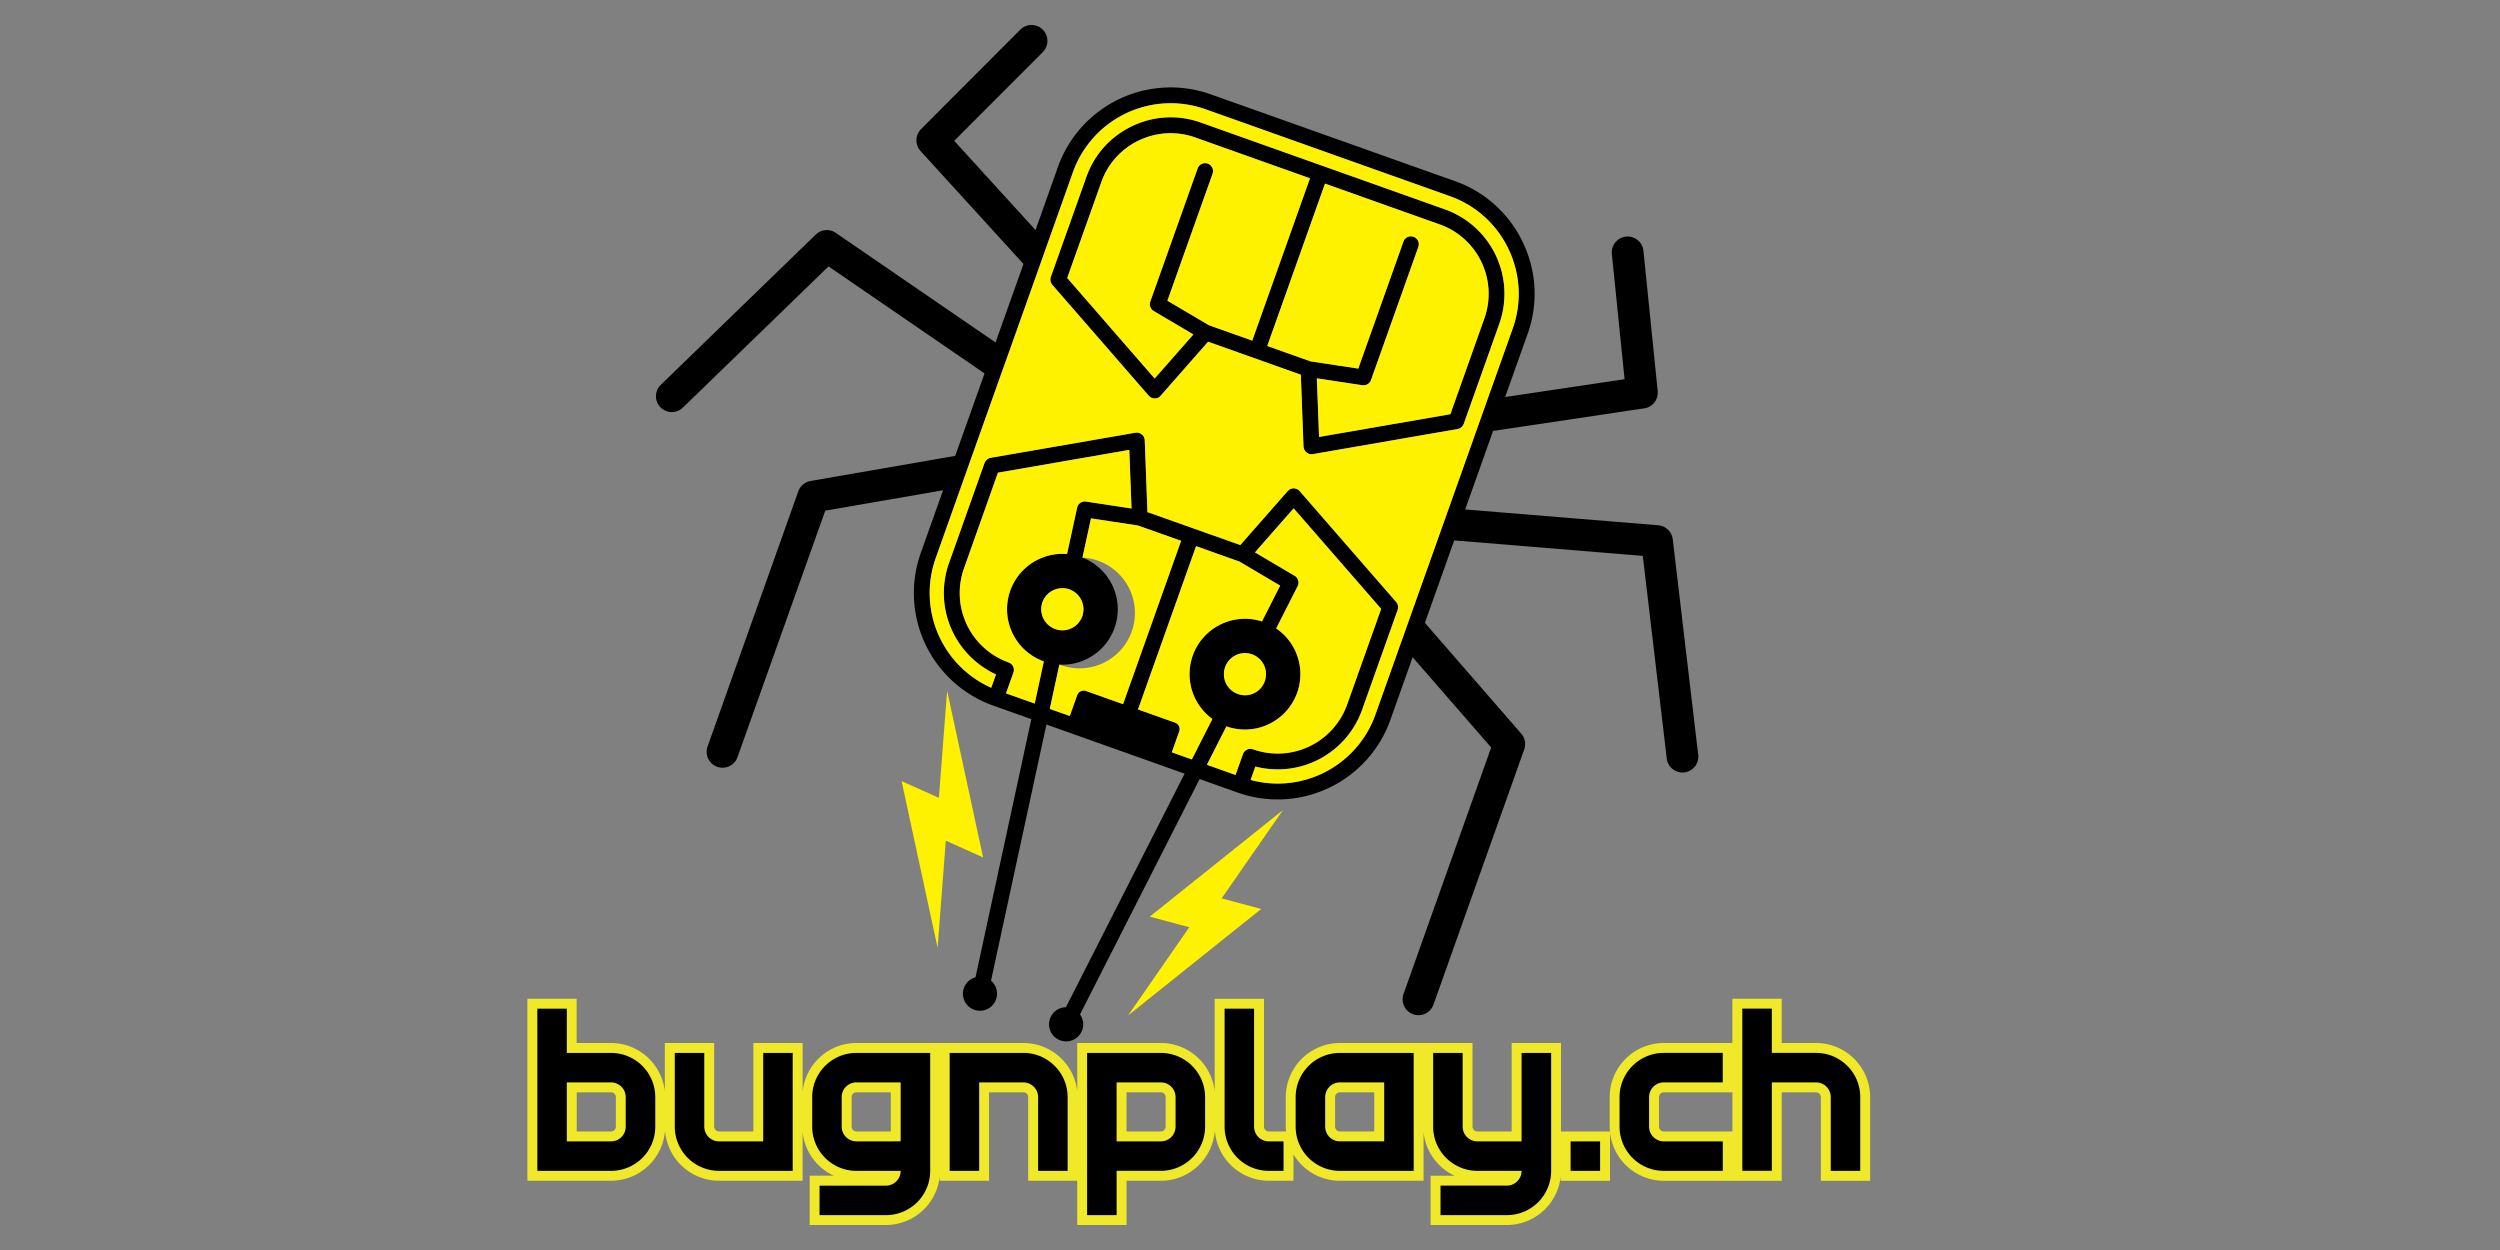
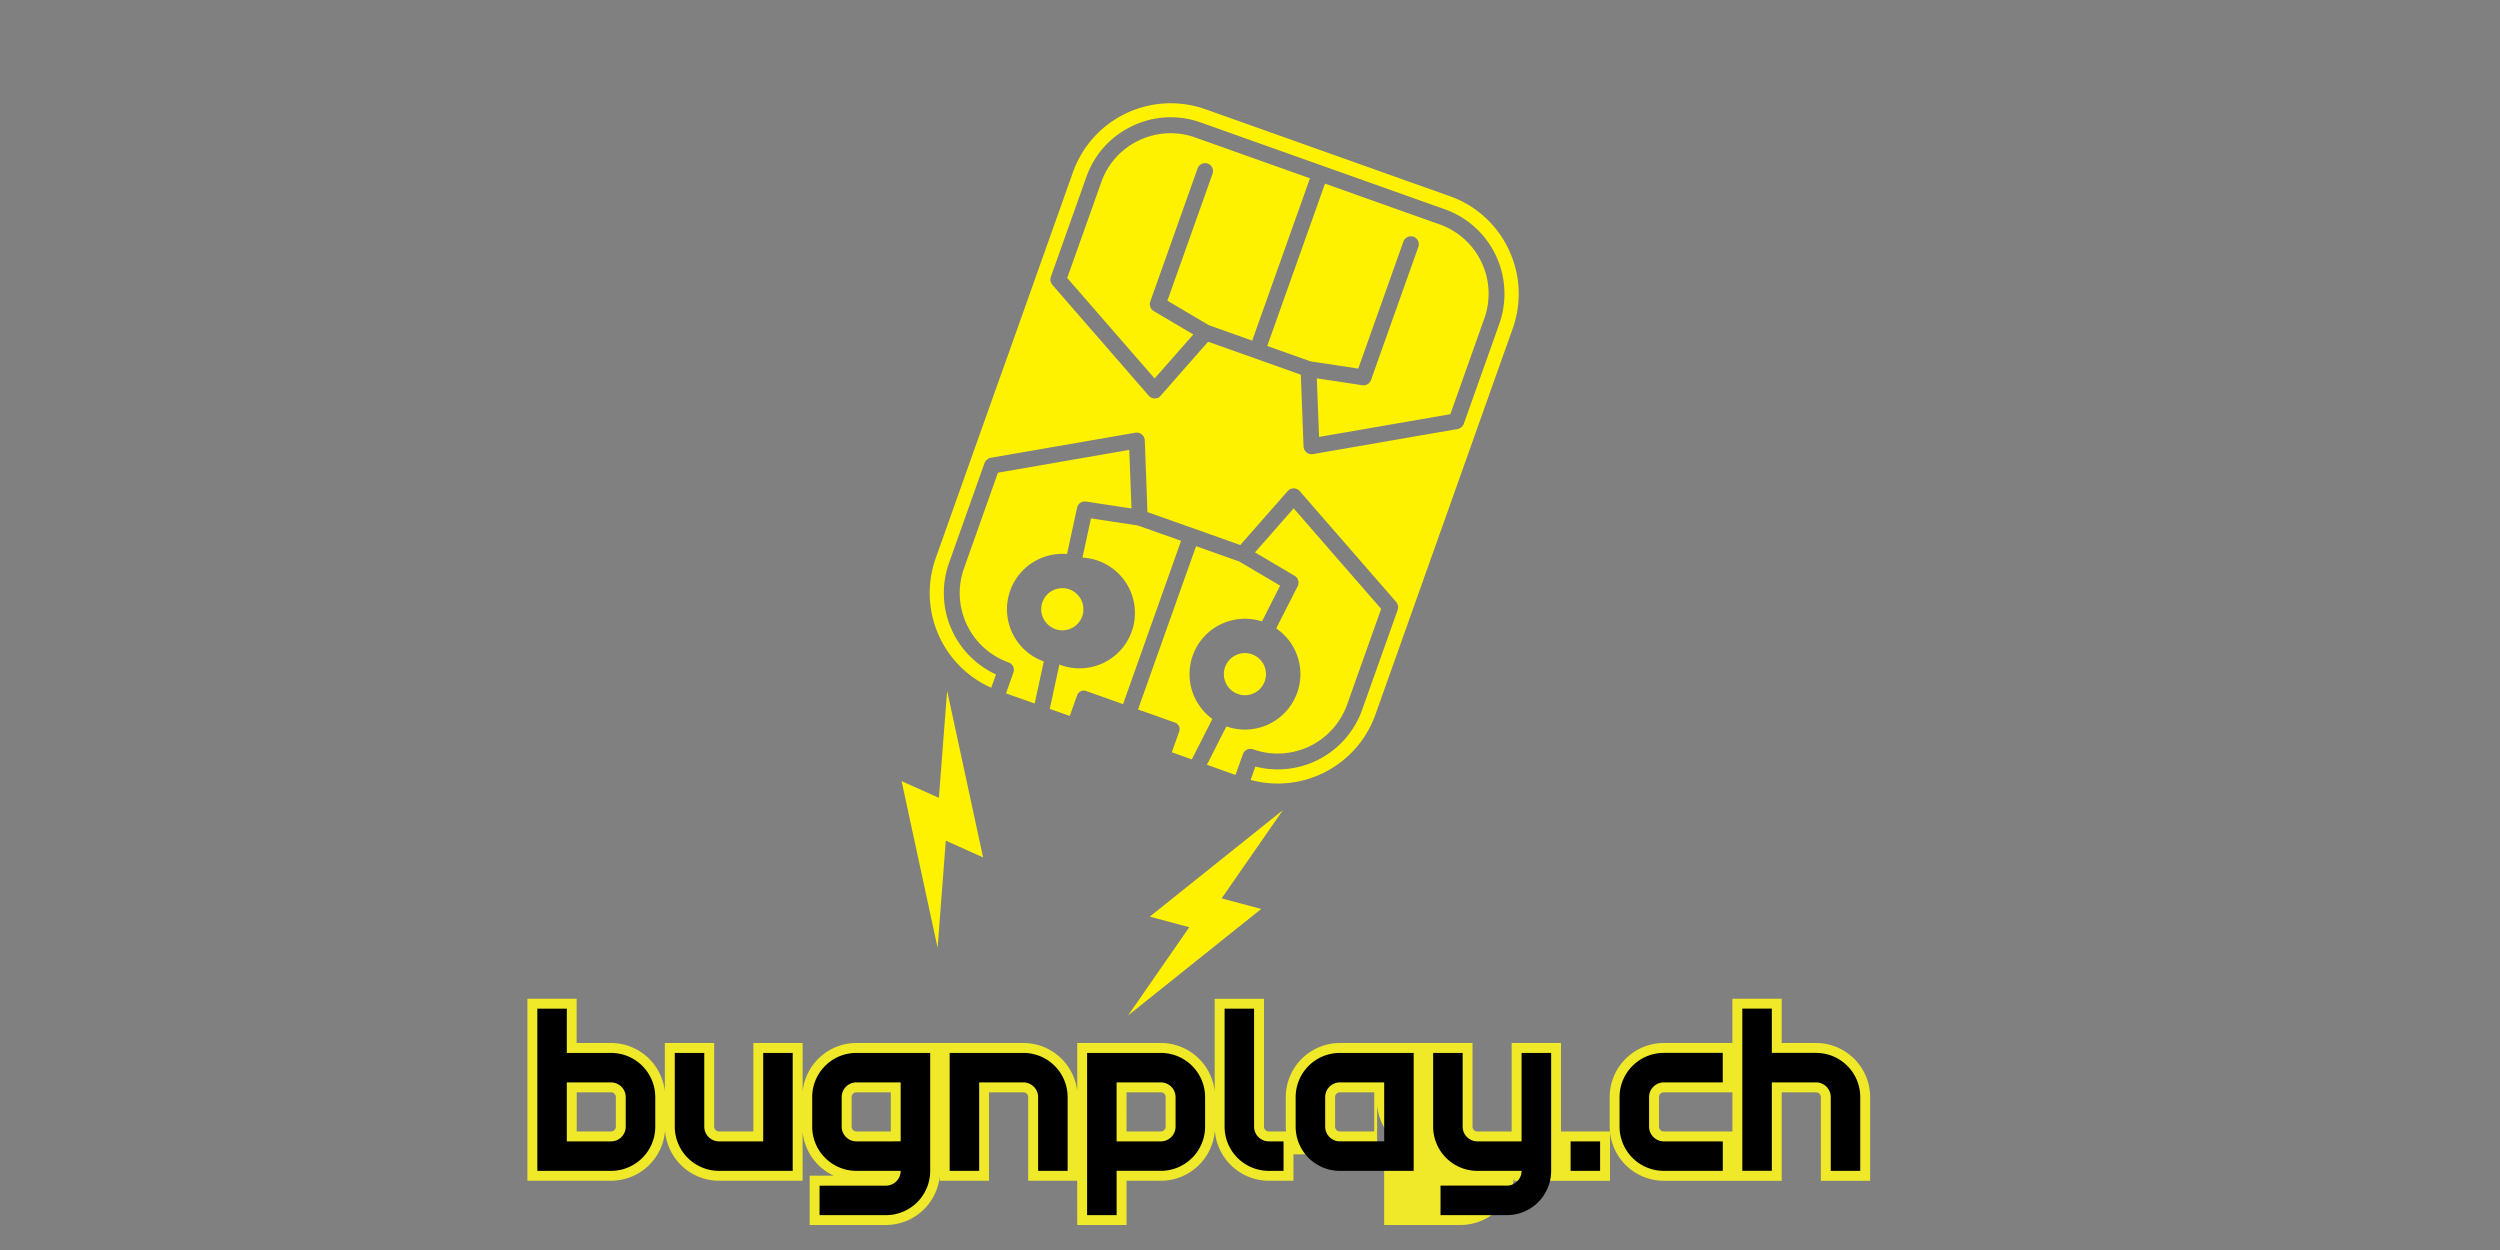
<svg xmlns="http://www.w3.org/2000/svg" width="100" height="50" viewBox="0 0 100 50">
  <rect x="0" y="0" width="100" height="50" fill="#808080" stroke="none" />
-   <path d="M67.925 30.164L66.91 21.57a.639.639 0 0 0-.58-.559l-7.723-.633 1.116-3.14 6.045-.904a.635.635 0 0 0 .54-.691l-.569-5.593a.635.635 0 1 0-1.263.128l.507 4.99-4.777.713.9-2.529a4.74 4.74 0 0 0-.189-3.652 4.757 4.757 0 0 0-2.714-2.453l-1.547-.55-6.682-2.376-1.549-.549a4.786 4.786 0 0 0-6.106 2.901l-.898 2.529-3.253-3.569 3.543-3.549a.635.635 0 0 0-.9-.897l-3.969 3.977a.637.637 0 0 0-.02.877l4.117 4.517-1.117 3.14-6.39-4.383a.634.634 0 0 0-.8.067l-6.214 6.024a.635.635 0 0 0 .883.912l5.841-5.662 6.24 4.281-1.174 3.298-5.786 1.004a.635.635 0 0 0-.49.413L28.303 29.86a.635.635 0 1 0 1.197.427l3.51-9.86 4.713-.817-.893 2.511a4.782 4.782 0 0 0 2.902 6.104l1.521.541-2.232 10.325a.682.682 0 0 0-.047 1.302.684.684 0 0 0 .667-1.167l2.216-10.246 5.527 1.967-4.747 9.343a.683.683 0 1 0 .564.287l4.784-9.416 1.522.542a4.788 4.788 0 0 0 6.106-2.902l.893-2.512 3.141 3.61-3.506 9.86a.638.638 0 0 0 .386.812.638.638 0 0 0 .812-.387l3.63-10.209a.636.636 0 0 0-.119-.63l-3.854-4.431 1.173-3.298 7.543.619.955 8.078a.634.634 0 1 0 1.258-.149zM41.39 28.141l-1.146-.407.295-.833a.315.315 0 0 0-.192-.404 2.945 2.945 0 0 1-1.785-3.76l1.358-3.83 5.253-.911.09 2.343-1.82-.277a.316.316 0 0 0-.357.248l-.402 1.851a2.217 2.217 0 0 0-.928 4.297l-.366 1.683zm.313-4.054a.839.839 0 0 1 .684-.551.832.832 0 0 1 .615.159.848.848 0 0 1 .29.957.847.847 0 0 1-1.24.433.842.842 0 0 1-.349-.998zm1.74 3.553a.28.28 0 0 0-.213.01.286.286 0 0 0-.142.158l-.296.831-.8-.283.384-1.773a2.214 2.214 0 0 0 2.207-1.471 2.214 2.214 0 0 0-1.283-2.806l.34-1.57 1.876.285 1.73.613-2.323 6.533-1.48-.527zm4.231 2.736l-.8-.285.296-.833a.277.277 0 0 0-.169-.354l-1.479-.526 2.322-6.531 1.731.615 1.63.963-.727 1.432a2.219 2.219 0 0 0-2.769 1.366c-.336.948.01 1.974.786 2.536l-.82 1.617zm2.92-3.129a.84.84 0 0 1-1.454.243.845.845 0 0 1 .941-1.318.844.844 0 0 1 .512 1.075zm-.875 2.918l-.298.833-1.144-.407.78-1.535a2.22 2.22 0 0 0 2.83-1.347 2.212 2.212 0 0 0-.839-2.573l.858-1.688a.317.317 0 0 0-.123-.418l-1.584-.935 1.547-1.761 3.5 4.021-1.362 3.83a2.948 2.948 0 0 1-3.762 1.787.315.315 0 0 0-.403.193zm8.226-9.819l-.184.518-.184.517-1.182 3.322-.368 1.036-1.014 2.85a4.147 4.147 0 0 1-4.99 2.609l.19-.535A3.582 3.582 0 0 0 54.48 28.4l1.425-4.006.003-.014.006-.029a.121.121 0 0 0 .007-.033l.001-.029v-.031a.17.17 0 0 0-.007-.031l-.005-.028a.652.652 0 0 0-.024-.057l-.015-.026-.02-.029c-.004-.002-.005-.005-.007-.008L52 19.662l-.01-.014-.006-.006-.002-.002-.027-.028-.015-.011-.01-.006a.265.265 0 0 0-.042-.026l-.015-.007a.352.352 0 0 0-.042-.015l-.02-.005a.382.382 0 0 0-.037-.007h-.026l-.034.001a.11.11 0 0 0-.027.004l-.032.008c-.009.002-.018.006-.025.009l-.032.014a.346.346 0 0 0-.053.036l-.007.005c-.004.003-.007.008-.01.012l-.022.018-1.897 2.16-1.852-.658-.004-.001-.005-.002-1.85-.658-.108-2.874c0-.008-.002-.015-.003-.022 0-.007 0-.013-.002-.02l-.002-.01-.01-.036-.009-.024a1.003 1.003 0 0 0-.017-.033l-.013-.02a.394.394 0 0 0-.024-.03l-.015-.017a.323.323 0 0 0-.029-.025l-.017-.014-.034-.02c-.007-.003-.013-.007-.02-.009-.012-.006-.024-.009-.034-.012-.01-.003-.019-.006-.027-.007l-.029-.004c-.012-.002-.022-.003-.036-.002l-.009-.001c-.007 0-.013.002-.02.003l-.022.001-5.793 1.004-.01.003a.668.668 0 0 0-.037.01c-.008.003-.017.006-.024.01a.168.168 0 0 0-.03.015.13.13 0 0 0-.023.015l-.025.019-.02.02c-.01.008-.016.017-.022.025a.461.461 0 0 1-.018.023l-.015.027-.014.029-.007.012-1.422 4.004a3.585 3.585 0 0 0 1.88 4.453l-.19.533a4.15 4.15 0 0 1-2.223-5.175l1.012-2.85.368-1.036 1.182-3.321.185-.518.185-.519 1.181-3.321.367-1.034 1.013-2.85a4.151 4.151 0 0 1 5.295-2.517l1.547.549 6.683 2.377 1.547.55a4.118 4.118 0 0 1 2.354 2.126 4.117 4.117 0 0 1 .163 3.167l-1.014 2.849-.368 1.036-1.18 3.324zm-.143-11.968l-1.548-.55-3.332-1.184-.009-.004-.009-.002-3.332-1.185-1.547-.551a3.553 3.553 0 0 0-2.735.142 3.548 3.548 0 0 0-1.836 2.032L42.03 11.08c0 .002 0 .005-.002.008a.532.532 0 0 0-.01.038c0 .01-.003.018-.004.027v.03a.193.193 0 0 0 0 .034l.003.024a.465.465 0 0 0 .008.036.248.248 0 0 0 .01.022.365.365 0 0 0 .013.035.255.255 0 0 0 .014.021c.006.011.014.022.021.032l.007.009 3.857 4.436.015.012c.006.006.01.013.016.018l.01.007.025.019.026.016.03.014.025.01.035.008.023.004a.161.161 0 0 0 .038.001l.023-.001a.238.238 0 0 0 .058-.011c.012-.003.023-.008.033-.012l.026-.011a.156.156 0 0 0 .025-.017.194.194 0 0 0 .03-.021.028.028 0 0 1 .007-.005l.011-.012c.007-.006.014-.011.02-.018l1.897-2.16 1.86.66.002.001 1.848.658.108 2.874c0 .009.003.016.004.024l.001.019.003.01c.002.012.006.023.01.035.003.009.005.018.01.026.003.01.01.019.014.029.005.009.01.018.016.025a.128.128 0 0 0 .02.023.102.102 0 0 0 .021.024c.006.007.013.012.02.017a.522.522 0 0 0 .026.022l.021.012c.011.006.021.012.034.017l.021.007a.173.173 0 0 0 .037.011l.022.003a.273.273 0 0 0 .041.003h.008l.02-.002c.006-.001.015 0 .022-.002l5.793-1.004c.005 0 .01-.002.013-.003l.03-.009a.283.283 0 0 0 .031-.011l.023-.013a.141.141 0 0 0 .03-.018.12.12 0 0 0 .02-.017c.01-.007.018-.014.025-.022l.02-.021c.005-.009.013-.017.018-.027.007-.008.011-.017.016-.025a.195.195 0 0 0 .014-.029l.006-.011 1.423-4.004a3.583 3.583 0 0 0-2.169-4.577zm-7.71 5.248l-1.73-.616-1.662-.981 1.806-5.078a.317.317 0 1 0-.598-.213l-1.894 5.326a.319.319 0 0 0 .14.379l1.583.936-1.548 1.761-3.497-4.021 1.363-3.829a2.916 2.916 0 0 1 1.508-1.673 2.922 2.922 0 0 1 2.25-.117l1.547.55 3.04 1.082-2.308 6.494zm9.284-.889l-1.36 3.831-5.252.91-.089-2.343 1.82.275a.32.32 0 0 0 .347-.208l1.893-5.323a.315.315 0 0 0-.19-.406.316.316 0 0 0-.407.192l-1.806 5.079-1.906-.288-1.734-.616 2.31-6.494 3.042 1.082 1.547.55a2.945 2.945 0 0 1 1.785 3.759z" />
  <path d="M49.36 6.051L47.81 5.5a2.928 2.928 0 0 0-2.25.116 2.913 2.913 0 0 0-1.509 1.673l-1.363 3.829 3.497 4.021 1.548-1.761-1.584-.936a.32.32 0 0 1-.139-.379l1.894-5.326a.317.317 0 0 1 .598.213l-1.806 5.078 1.661.981 1.731.616 2.31-6.493-3.04-1.081zm-8.953 17.575a2.22 2.22 0 0 1 2.274-1.465l.402-1.851a.316.316 0 0 1 .357-.248l1.82.277-.09-2.343-5.253.911-1.358 3.83a2.945 2.945 0 0 0 1.785 3.76c.165.059.252.24.192.404l-.295.833 1.146.407.364-1.684a2.217 2.217 0 0 1-1.344-2.831zm9.013 7.372l.298-.833a.316.316 0 0 1 .404-.193 2.949 2.949 0 0 0 3.762-1.787l1.362-3.83-3.5-4.021-1.547 1.761 1.584.935c.146.086.2.268.123.418l-.858 1.688a2.214 2.214 0 0 1 .84 2.573 2.22 2.22 0 0 1-2.832 1.347l-.779 1.535 1.143.407zm-3.905-9.978l-1.876-.285-.34 1.57a2.216 2.216 0 1 1-.924 4.277l-.384 1.773.8.283.296-.831a.279.279 0 0 1 .142-.158.28.28 0 0 1 .213-.01l1.48.526 2.321-6.533-1.728-.612zm14.83-11.048a4.118 4.118 0 0 0-2.355-2.126l-1.547-.55-6.682-2.378-1.547-.549a4.15 4.15 0 0 0-5.295 2.517l-1.013 2.85-.367 1.034-1.18 3.321-.186.519-.185.518-1.182 3.321-.368 1.036-1.012 2.85a4.15 4.15 0 0 0 2.223 5.175l.19-.533a3.585 3.585 0 0 1-1.88-4.453l1.422-4.004a.075.075 0 0 0 .007-.012.26.26 0 0 1 .014-.029l.015-.027a.461.461 0 0 1 .018-.023l.021-.025.021-.02c.01-.006.017-.013.025-.019l.023-.015a.28.28 0 0 1 .03-.015l.024-.01a.668.668 0 0 1 .036-.01c.004 0 .007-.002.011-.003l5.793-1.004.022-.001c.007-.001.013-.003.02-.003l.01.001a.14.14 0 0 1 .035.002l.03.004c.008.001.017.004.026.007l.034.012c.007.002.013.006.02.009l.034.02a1.184 1.184 0 0 1 .061.056c.01.009.017.02.024.03l.013.02.017.033c.003.008.006.017.01.024.002.013.006.023.01.036l.001.01.002.02.003.022.107 2.874 1.853.656.005.002.004.001 1.852.658 1.897-2.16.021-.018.011-.012.007-.005a.197.197 0 0 1 .031-.022l.022-.014.032-.014.025-.009a.3.3 0 0 1 .032-.008c.01-.002.018-.004.027-.004l.034-.001h.026a.382.382 0 0 1 .036.007l.021.005a.352.352 0 0 1 .057.022c.015.008.028.017.042.026a.088.088 0 0 0 .01.006l.015.011.027.028.002.002.005.006.011.014 3.844 4.417c.002.003.003.006.006.008l.021.029.015.026a.652.652 0 0 0 .012.026.245.245 0 0 1 .012.031l.005.028c.003.01.005.02.006.031a.332.332 0 0 1 .001.031v.029a.121.121 0 0 1-.008.033l-.006.029c0 .004 0 .009-.003.014l-1.425 4.006a3.581 3.581 0 0 1-4.268 2.263l-.19.535a4.148 4.148 0 0 0 4.99-2.609l1.014-2.85.368-1.036 1.182-3.322.184-.517.184-.518 1.181-3.322.368-1.036 1.014-2.849a4.133 4.133 0 0 0-.166-3.166zm-.372 2.979l-1.422 4.004-.006.011a.195.195 0 0 1-.014.029c-.005.01-.009.019-.016.025-.005.01-.013.018-.019.027-.007.008-.012.015-.019.021l-.025.022-.02.017-.03.018-.023.013a.383.383 0 0 1-.03.011l-.03.009c-.005.001-.009.003-.014.003l-5.793 1.004c-.008.002-.017.001-.023.002l-.019.002h-.008a.273.273 0 0 1-.04-.003c-.008-.001-.016-.001-.023-.003a.173.173 0 0 1-.037-.011c-.007-.002-.015-.004-.02-.007-.015-.005-.023-.011-.035-.017-.008-.004-.015-.007-.02-.012a.199.199 0 0 1-.028-.022.1.1 0 0 1-.019-.017.098.098 0 0 1-.022-.024.128.128 0 0 1-.019-.023l-.016-.025-.015-.029-.009-.026c-.004-.012-.008-.022-.01-.035l-.003-.01v-.019c-.002-.008-.005-.015-.005-.024l-.108-2.874-1.848-.658-.003-.001-1.859-.66-1.897 2.16c-.006.007-.013.012-.02.018l-.01.012a.16.16 0 0 1-.121.066.238.238 0 0 1-.058.011l-.024.001a.161.161 0 0 1-.038-.001l-.023-.004-.035-.008c-.008-.003-.018-.006-.025-.01a.209.209 0 0 1-.03-.014c-.009-.004-.017-.01-.026-.016-.009-.006-.018-.012-.025-.019l-.01-.007c-.006-.005-.01-.012-.016-.018l-.015-.012-3.857-4.436-.007-.009a.16.16 0 0 1-.02-.032l-.015-.021a.283.283 0 0 1-.014-.035l-.009-.022-.008-.036c0-.008-.003-.017-.004-.024a.193.193 0 0 1 0-.034l.001-.03.004-.027a.532.532 0 0 1 .01-.038l.002-.008 1.424-4.004c.318-.9.972-1.622 1.836-2.032a3.558 3.558 0 0 1 2.735-.142l1.547.551 3.332 1.185.01.002.008.004 3.332 1.185 1.548.55a3.59 3.59 0 0 1 2.168 4.576zm-12.13 8.896l-2.322 6.531 1.48.526c.144.051.22.209.168.354l-.296.833.8.285.822-1.617a2.218 2.218 0 0 1-.786-2.536 2.218 2.218 0 0 1 2.77-1.366l.726-1.432-1.63-.963-1.732-.615zm9.745-12.87l-1.547-.55L53 7.345l-2.31 6.494 1.734.616 1.906.288 1.806-5.079a.316.316 0 0 1 .406-.192c.165.057.251.24.191.406l-1.893 5.323a.32.32 0 0 1-.348.208l-1.819-.275.09 2.343 5.251-.91 1.36-3.831a2.943 2.943 0 0 0-1.785-3.759zM42.213 25.164a.843.843 0 0 0 1.077-.513.848.848 0 0 0-.512-1.076.832.832 0 0 0-.393-.04.84.84 0 0 0-.336 1.549.831.831 0 0 0 .164.08zm7.302 2.595a.838.838 0 0 0 1.076-.513.842.842 0 1 0-1.076.513zm-3.525 8.906l1.581.424-2.448 3.53 5.323-4.26-1.58-.424 2.45-3.53-5.326 4.26zm-8.434-4.751l-1.492-.669 1.44 6.666.328-4.284 1.492.67-1.439-6.667-.329 4.284z" fill="#fff200" />
-   <path d="M72.64 41.72h-1.372v-1.77h-1.972v1.77h-2.744a2.167 2.167 0 0 0-2.165 2.165v1.18c0 .064.004.13.01.193H62.44V41.72h-1.973v3.538h-1.372a.193.193 0 0 1-.194-.193V41.72h-5.304a2.168 2.168 0 0 0-2.166 2.165v1.18c0 .064.004.13.01.193h-.689a.193.193 0 0 1-.192-.193v-5.114h-1.973v3.706a2.166 2.166 0 0 0-2.153-1.937H43.09v1.937a2.168 2.168 0 0 0-2.153-1.937h-6.679c-1.117 0-2.039.85-2.153 1.938V41.72h-1.97v3.538H28.76a.194.194 0 0 1-.194-.193V41.72h-1.973v1.938a2.168 2.168 0 0 0-2.152-1.938h-1.375v-1.77h-1.97v7.279h3.346a2.168 2.168 0 0 0 2.16-2.012 2.166 2.166 0 0 0 2.158 2.012h3.344v-1.95a2.172 2.172 0 0 0 1.246 1.749h-.963V49h3.05a2.17 2.17 0 0 0 2.152-1.937v.167h1.972v-3.538h1.373c.107 0 .193.086.193.193v3.345h1.96L43.09 49h1.972v-1.77h1.372c1.143 0 2.08-.889 2.16-2.012a2.169 2.169 0 0 0 2.158 2.012h.986l.001-1.056a2.16 2.16 0 0 0 1.858 1.056h3.345v-1.948a2.169 2.169 0 0 0 1.244 1.747h-.962V49h3.051a2.168 2.168 0 0 0 2.152-1.939v.17H64.4v-1.938a2.168 2.168 0 0 0 2.152 1.938h4.716v-3.538h1.372c.107 0 .194.086.194.193v3.345h1.971v-3.345c0-1.194-.97-2.166-2.165-2.166zm-48.006 3.345a.193.193 0 0 1-.19.193h-1.375v-1.566h1.374c.104 0 .191.086.191.193v1.18zm10.998.193h-1.374a.193.193 0 0 1-.192-.193v-1.18c0-.107.086-.193.192-.193h1.374v1.566zm10.995-.193a.195.195 0 0 1-.193.194l-1.373-.001.001-1.566h1.372c.106 0 .193.086.193.193v1.18zm8.343.193h-1.372a.193.193 0 0 1-.194-.193v-1.18c0-.107.087-.193.193-.193h1.373v1.566zm11.583 0a.193.193 0 0 1-.193-.193v-1.18c0-.107.086-.193.194-.193h2.743v1.566h-2.744z" fill="#efe92a" />
+   <path d="M72.64 41.72h-1.372v-1.77h-1.972v1.77h-2.744a2.167 2.167 0 0 0-2.165 2.165v1.18c0 .064.004.13.01.193H62.44V41.72h-1.973v3.538h-1.372a.193.193 0 0 1-.194-.193V41.72h-5.304a2.168 2.168 0 0 0-2.166 2.165v1.18c0 .064.004.13.01.193h-.689a.193.193 0 0 1-.192-.193v-5.114h-1.973v3.706a2.166 2.166 0 0 0-2.153-1.937H43.09v1.937a2.168 2.168 0 0 0-2.153-1.937h-6.679c-1.117 0-2.039.85-2.153 1.938V41.72h-1.97v3.538H28.76a.194.194 0 0 1-.194-.193V41.72h-1.973v1.938a2.168 2.168 0 0 0-2.152-1.938h-1.375v-1.77h-1.97v7.279h3.346a2.168 2.168 0 0 0 2.16-2.012 2.166 2.166 0 0 0 2.158 2.012h3.344v-1.95a2.172 2.172 0 0 0 1.246 1.749h-.963V49h3.05a2.17 2.17 0 0 0 2.152-1.937v.167h1.972v-3.538h1.373c.107 0 .193.086.193.193v3.345h1.96L43.09 49h1.972v-1.77h1.372c1.143 0 2.08-.889 2.16-2.012a2.169 2.169 0 0 0 2.158 2.012h.986l.001-1.056h3.345v-1.948a2.169 2.169 0 0 0 1.244 1.747h-.962V49h3.051a2.168 2.168 0 0 0 2.152-1.939v.17H64.4v-1.938a2.168 2.168 0 0 0 2.152 1.938h4.716v-3.538h1.372c.107 0 .194.086.194.193v3.345h1.971v-3.345c0-1.194-.97-2.166-2.165-2.166zm-48.006 3.345a.193.193 0 0 1-.19.193h-1.375v-1.566h1.374c.104 0 .191.086.191.193v1.18zm10.998.193h-1.374a.193.193 0 0 1-.192-.193v-1.18c0-.107.086-.193.192-.193h1.374v1.566zm10.995-.193a.195.195 0 0 1-.193.194l-1.373-.001.001-1.566h1.372c.106 0 .193.086.193.193v1.18zm8.343.193h-1.372a.193.193 0 0 1-.194-.193v-1.18c0-.107.087-.193.193-.193h1.373v1.566zm11.583 0a.193.193 0 0 1-.193-.193v-1.18c0-.107.086-.193.194-.193h2.743v1.566h-2.744z" fill="#efe92a" />
  <path d="M30.528 45.655h-1.767a.59.59 0 0 1-.59-.59v-2.948h-1.18v2.948a1.77 1.77 0 0 0 1.77 1.769h2.947v-4.717h-1.18v3.538zM40.935 42.117H37.987v4.717h1.18v-3.538h1.768a.59.59 0 0 1 .59.59v2.948h1.18v-2.948c0-.978-.792-1.769-1.77-1.769zM24.442 42.117h-1.77l.001-1.771h-1.18v6.488h2.95c.977 0 1.768-.792 1.768-1.769v-1.18a1.77 1.77 0 0 0-1.769-1.768zm.588 2.948a.59.59 0 0 1-.588.59h-1.77v-2.359h1.769a.59.59 0 0 1 .588.59v1.179zM74.41 45.065v-1.18c0-.978-.79-1.769-1.77-1.769h-1.767v-1.771h-1.18v6.488h1.18V43.295h1.767a.59.59 0 0 1 .59.59v2.949h1.18v-1.769zM46.433 42.117h-2.949v6.487h1.181v-1.771h1.769a1.77 1.77 0 0 0 1.77-1.769v-1.18a1.77 1.77 0 0 0-1.77-1.767zm.59 2.948a.59.59 0 0 1-.59.59h-1.769v-2.359h1.769a.59.59 0 0 1 .59.59v1.179zM50.752 45.655a.59.59 0 0 1-.589-.59v-4.719h-1.179v4.719c0 .977.791 1.769 1.768 1.769h.59v-1.179h-.59zM36.027 42.117h-1.77c-.977 0-1.769.791-1.769 1.769v1.18a1.77 1.77 0 0 0 1.77 1.769h1.769a.591.591 0 0 1-.59.591H32.782v1.18H35.438a1.77 1.77 0 0 0 1.77-1.771v-4.717h-1.181zm-.296 3.538h-1.474a.591.591 0 0 1-.59-.59v-1.18c0-.326.266-.59.59-.59h1.77v2.359h-.296zM60.863 42.117v3.538h-1.767a.59.59 0 0 1-.59-.59v-2.948h-1.18v2.948a1.77 1.77 0 0 0 1.77 1.769h1.767a.59.59 0 0 1-.588.591h-2.654v1.18H60.276a1.77 1.77 0 0 0 1.77-1.771v-4.717h-1.183zM55.367 42.117h-1.771a1.77 1.77 0 0 0-1.77 1.769v1.18a1.77 1.77 0 0 0 1.77 1.769H56.547v-4.717h-1.179zm-1.77 3.538a.59.59 0 0 1-.59-.59v-1.18a.59.59 0 0 1 .59-.59h1.771v2.359h-1.77zM68.911 45.655H66.553a.59.59 0 0 1-.59-.59v-1.18a.59.59 0 0 1 .59-.59h2.357v-1.179h-2.358a1.77 1.77 0 0 0-1.77 1.769v1.18a1.77 1.77 0 0 0 1.77 1.769h2.36v-1.179zM62.824 45.655h1.18v1.179h-1.18z" />
</svg>